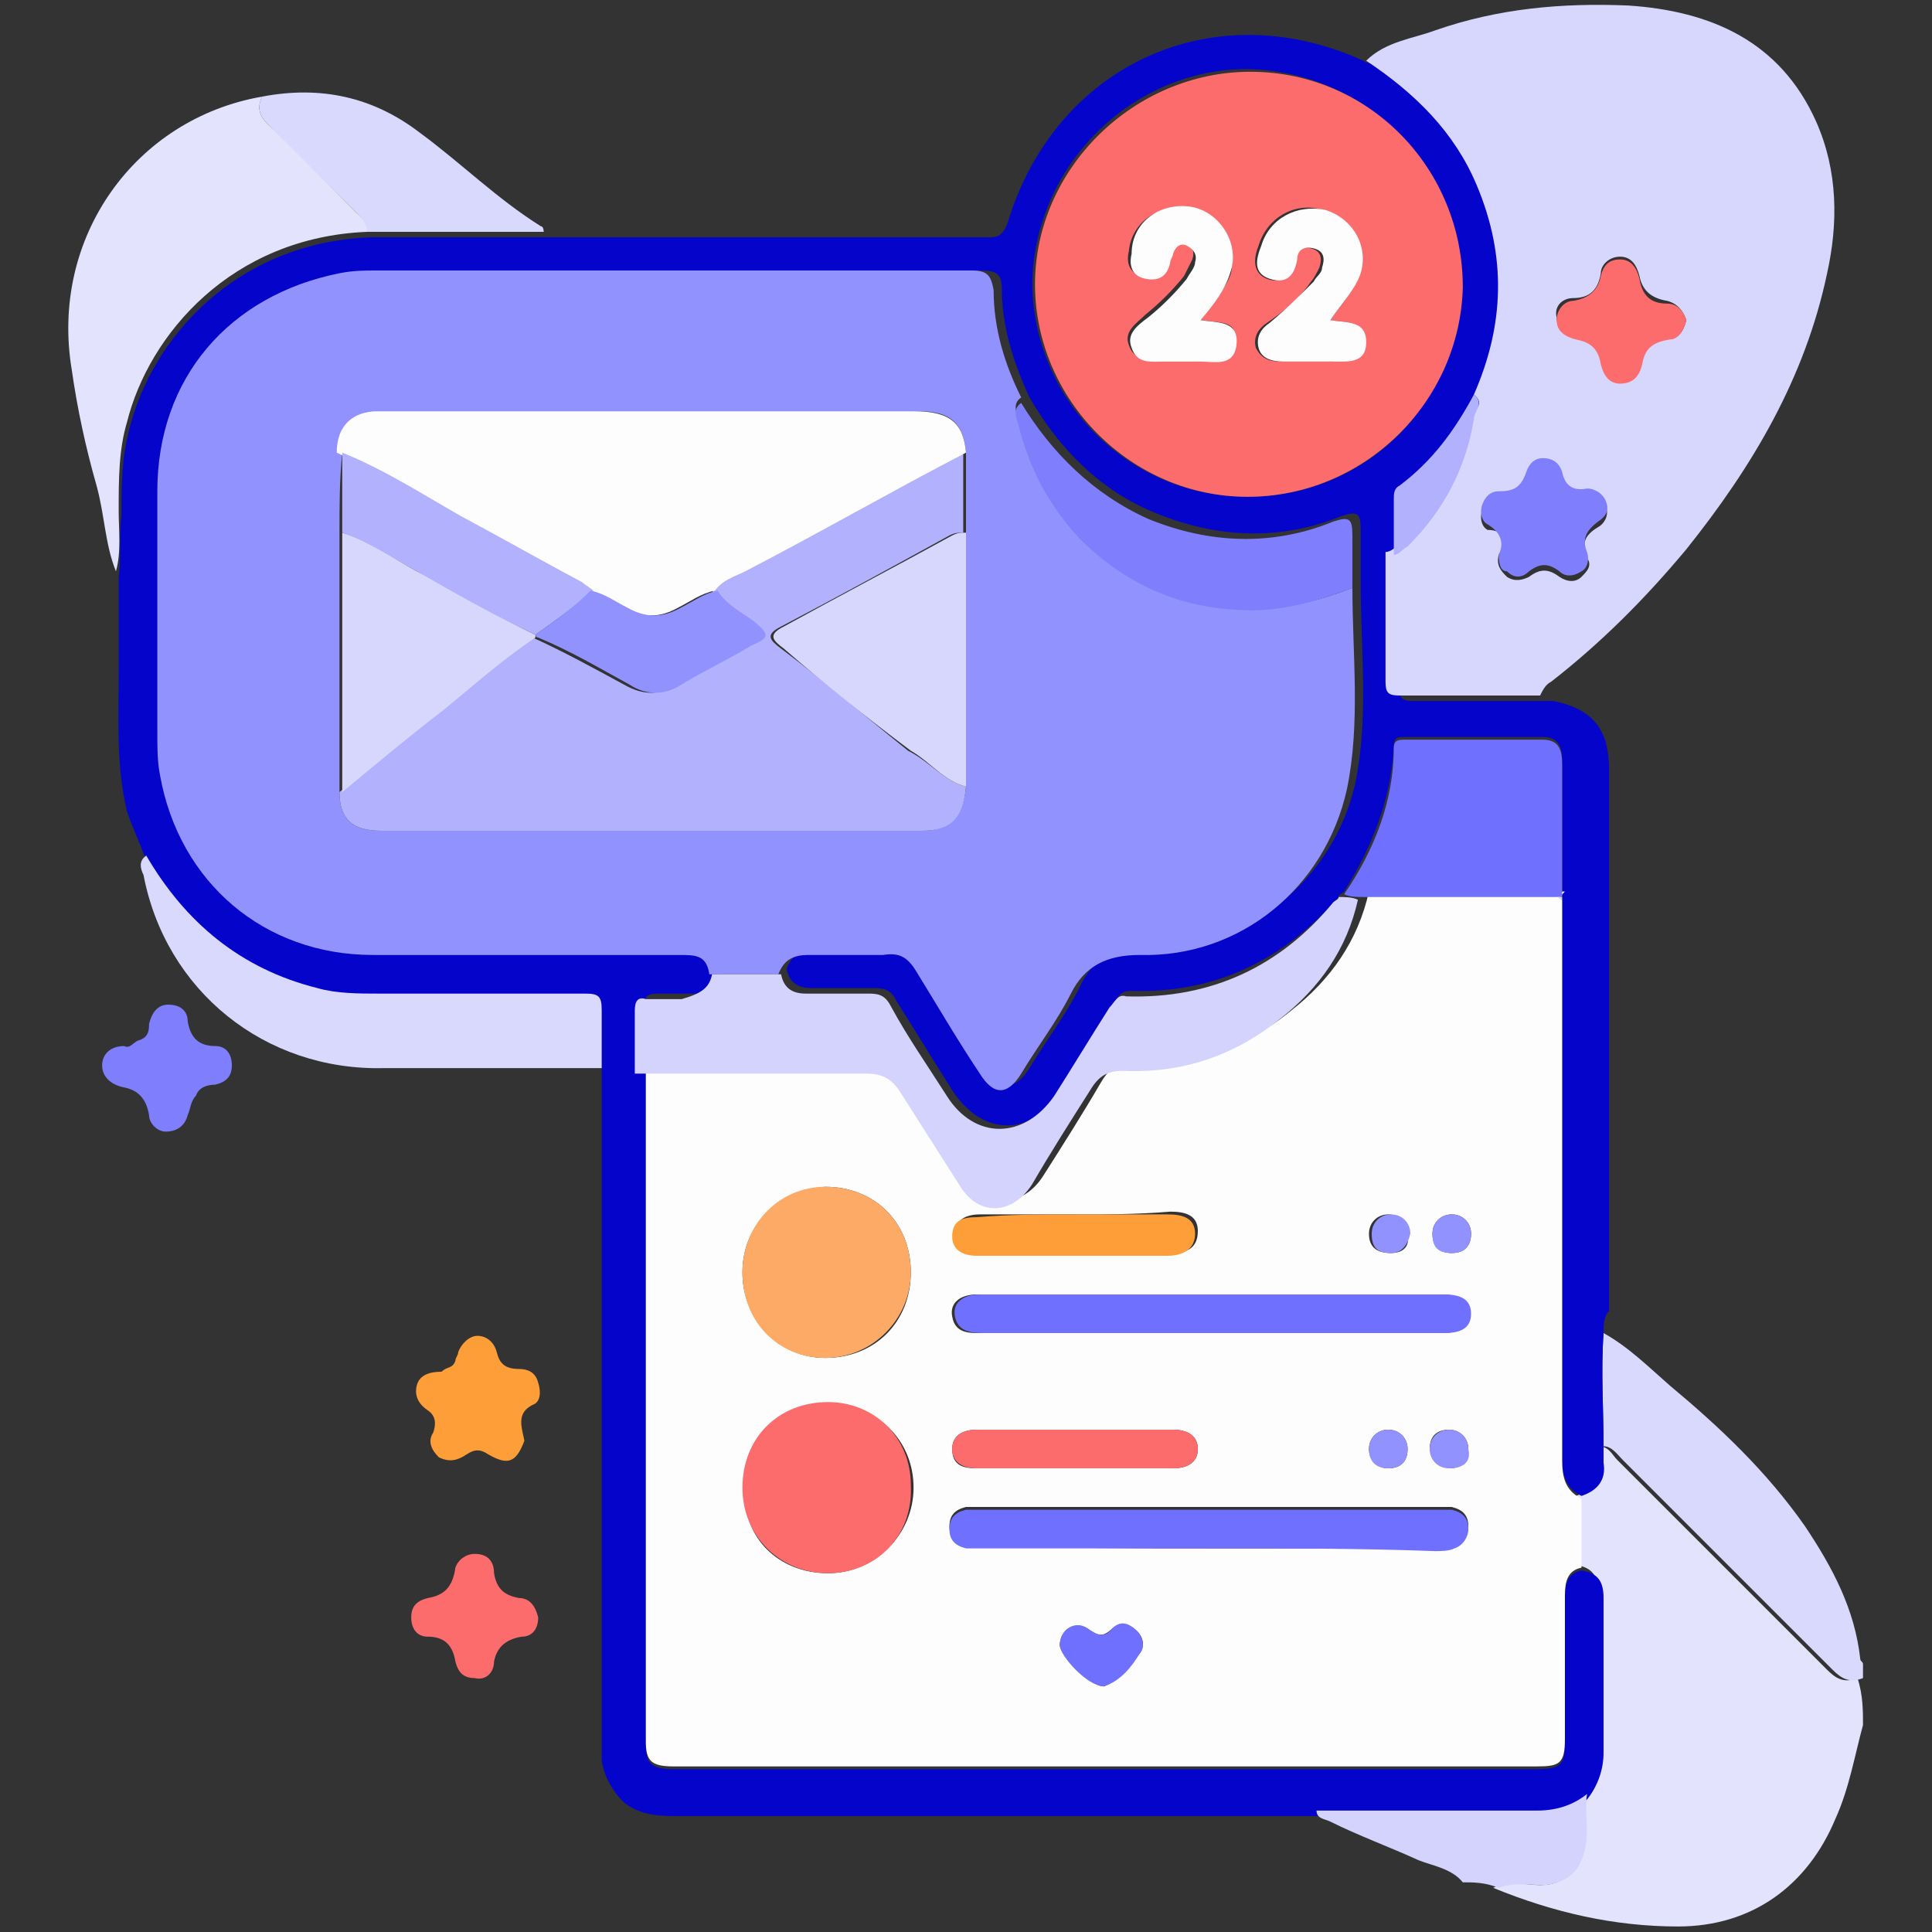
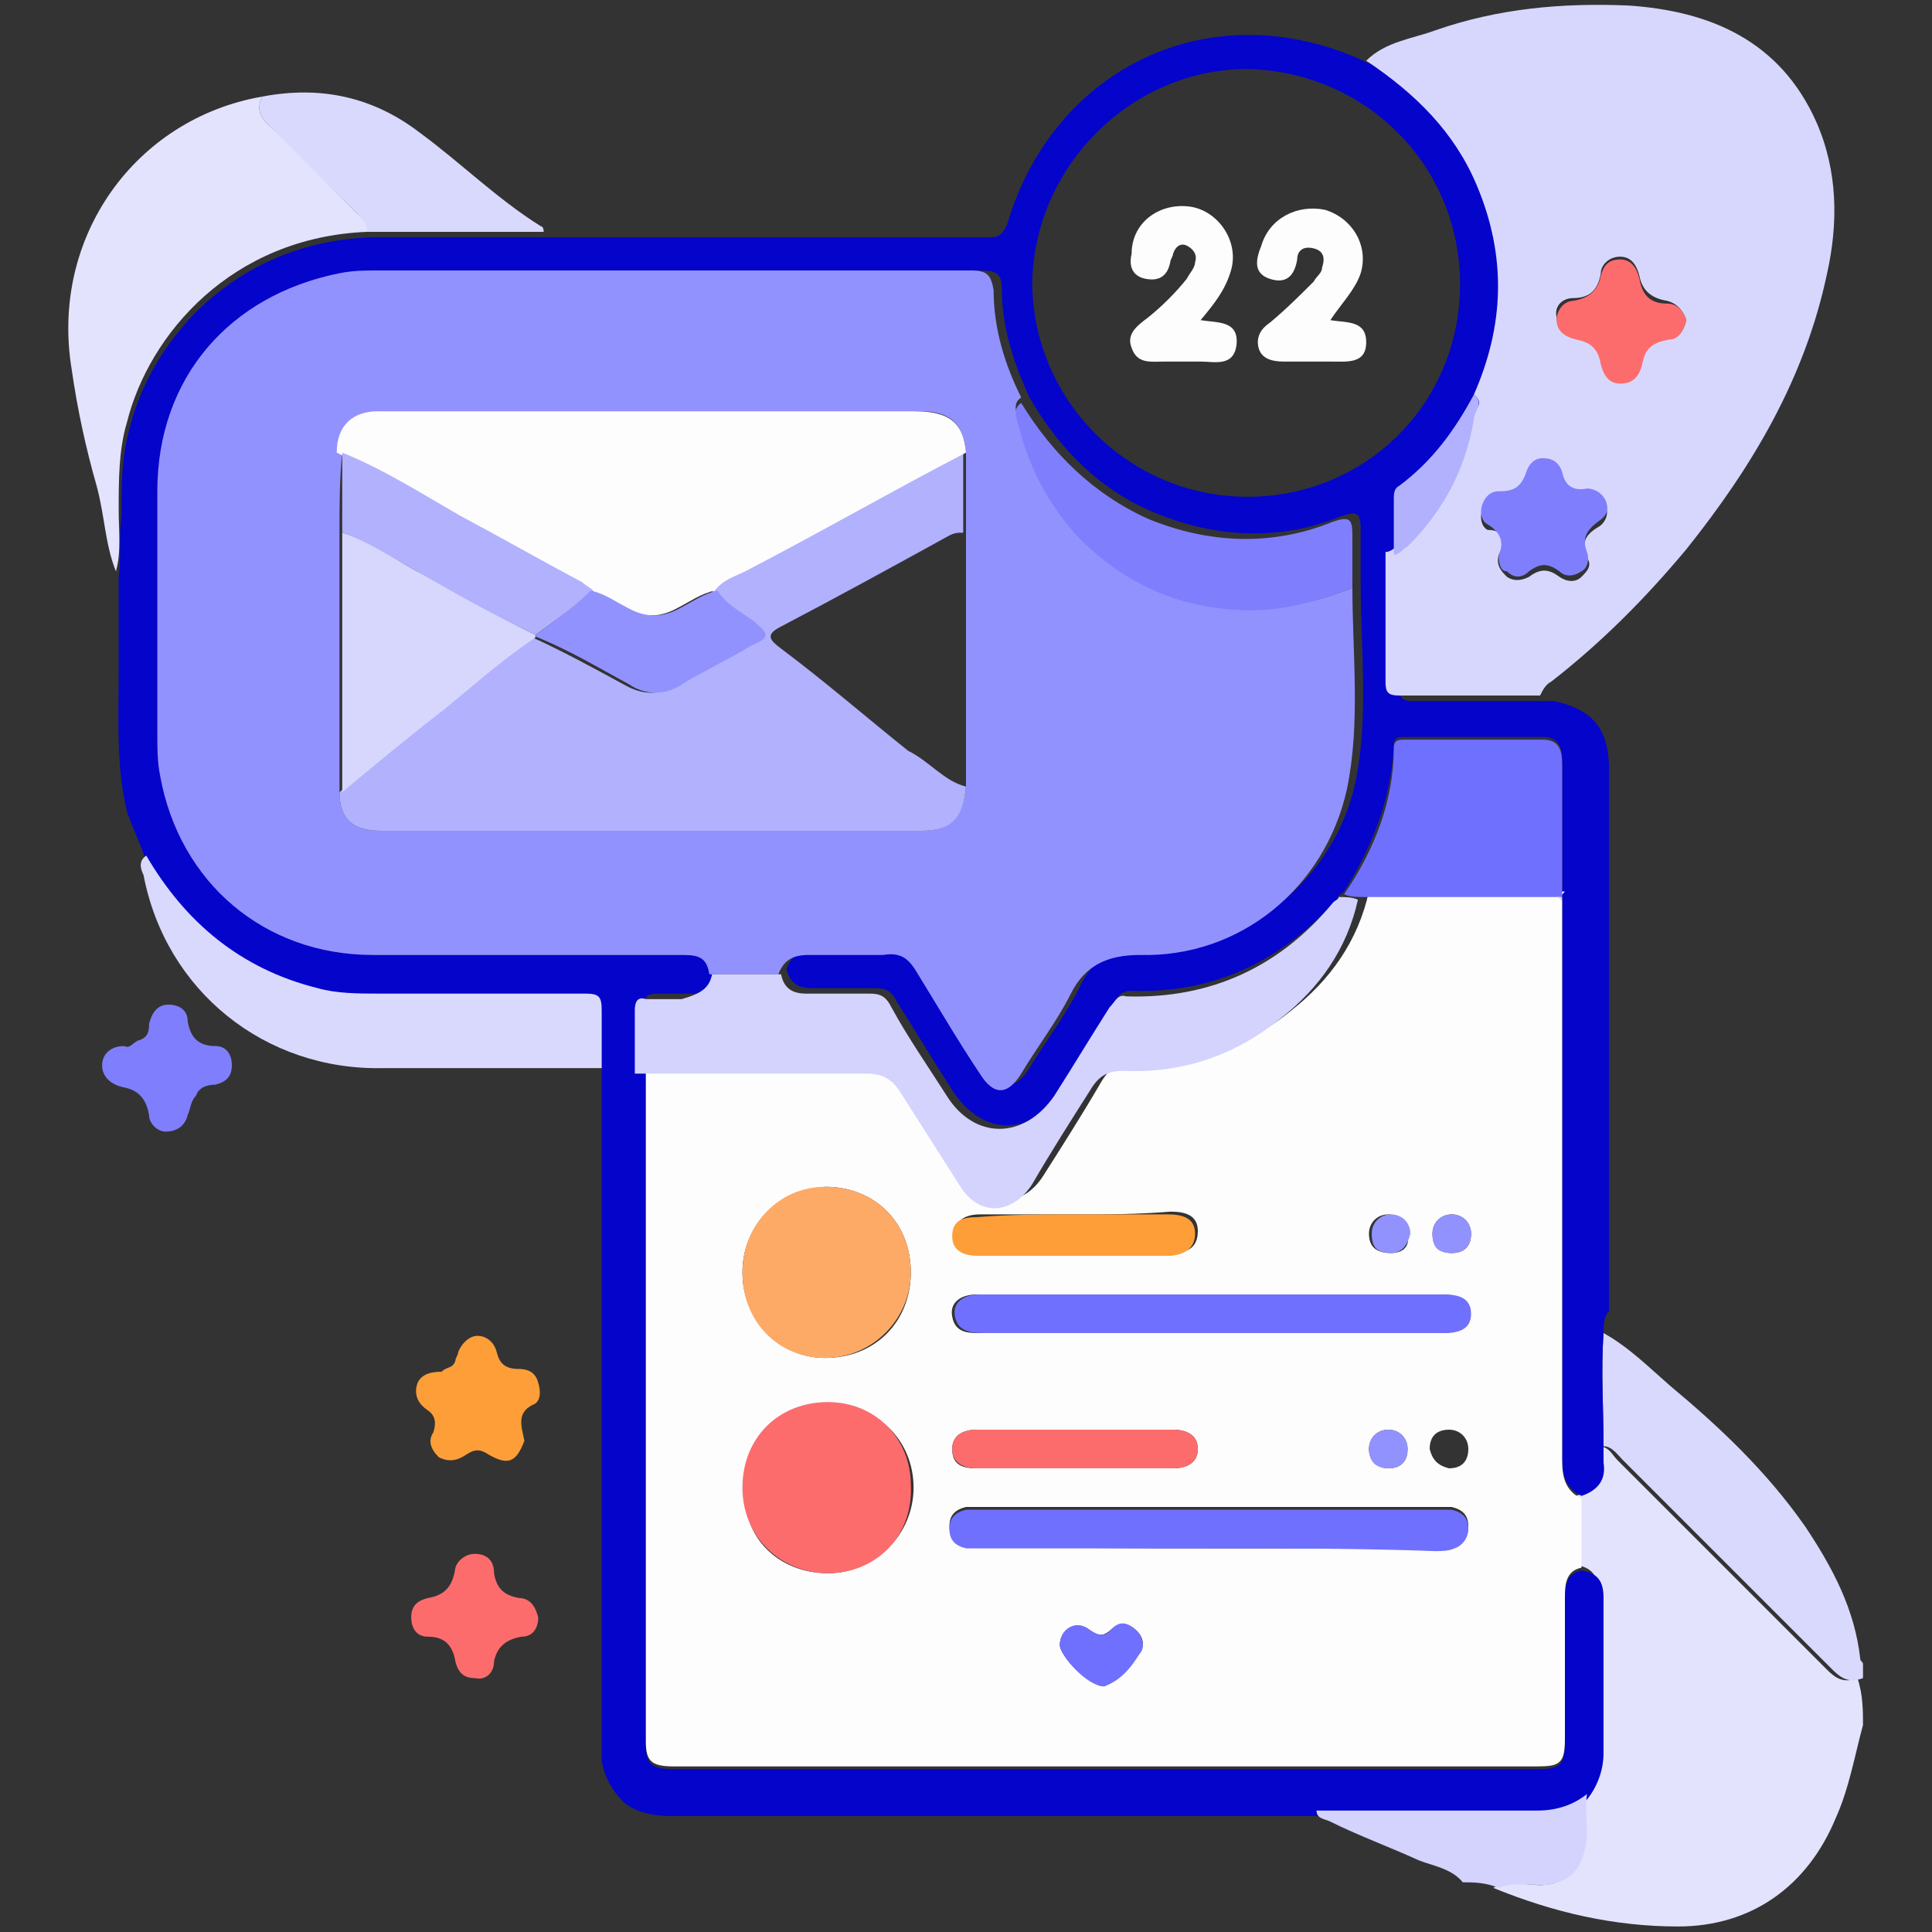
<svg xmlns="http://www.w3.org/2000/svg" version="1.1" id="Layer_1" x="0px" y="0px" viewBox="0 0 70 70" style="enable-background:new 0 0 70 70;" xml:space="preserve">
  <rect x="0" y="0" width="70" height="70" fill="#333333" stroke="none" />
  <style type="text/css">
	.st0{fill:#E3E3FE;}
	.st1{fill:#D9D9FD;}
	.st2{fill:#0404CB;}
	.st3{fill:#D7D7FE;}
	.st4{fill:#D3D3FD;}
	.st5{fill:#FEFDFE;}
	.st6{fill:#9292FE;}
	.st7{fill:#FD6C6D;}
	.st8{fill:#7070FE;}
	.st9{fill:#7F7FFD;}
	.st10{fill:#B1B1FE;}
	.st11{fill:#FE9E38;}
	.st12{fill:#FEAA67;}
</style>
  <g>
    <path class="st0" d="M67.5,62.5c-0.3,1.1-0.5,2.3-1,3.4c-1,2.4-3,3.9-5.7,3.9c-2.3,0-4.5-0.5-6.7-1.4c0.6-0.3,1.1-0.1,1.7-0.1   c0.8,0,1.2-0.4,1.4-1.2c0.2-0.7,0.1-1.4,0.1-2.1c0.4-0.5,0.6-1,0.6-1.7c0-1.9,0-3.7,0-5.6c0-0.6-0.2-0.9-0.8-1c0-0.8,0-1.6,0-2.5   c0.6-0.2,0.9-0.6,0.8-1.2c0-0.2,0-0.4,0-0.6c0.4,0,0.5,0.3,0.7,0.5c2.5,2.5,5.1,5.1,7.6,7.6c0.3,0.3,0.6,0.5,1.1,0.3   C67.5,61.4,67.5,62,67.5,62.5z" />
    <path class="st1" d="M67.5,60.8c-0.5,0.2-0.8,0-1.1-0.3c-2.5-2.5-5.1-5.1-7.6-7.6c-0.2-0.2-0.4-0.5-0.7-0.5c0-1.4-0.1-2.7,0-4.1   c0.9,0.5,1.6,1.2,2.4,1.9c1.8,1.5,3.5,3.1,4.9,5.1c1,1.5,1.8,3,2,4.8c0,0.1,0.1,0.1,0.1,0.2C67.5,60.5,67.5,60.6,67.5,60.8z" />
    <path class="st2" d="M58.1,48.3c-0.1,1.4,0,2.7,0,4.1c0,0.2,0,0.4,0,0.6c0.1,0.6-0.2,1-0.8,1.2c-0.6-0.3-0.7-0.8-0.7-1.4   c0-6.5,0-13,0-19.5c0-0.3,0-0.6,0-0.8c0,0,0-0.1,0-0.1c0-1.6,0-3.2,0-4.8c0-0.5-0.1-0.9-0.7-0.9c-1.7,0-3.4,0-5,0   c-0.2,0-0.4,0-0.4,0.3c-0.1,2-0.8,3.7-1.8,5.3c-0.1,0.1-0.2,0.1-0.2,0.2c-2,2.3-4.5,3.5-7.5,3.4c-0.4,0-0.5,0.2-0.6,0.4   c-0.7,1.1-1.3,2.1-2,3.2c-1,1.7-2.8,1.7-3.9,0c-0.7-1.1-1.3-2.1-2-3.2c-0.2-0.4-0.4-0.5-0.8-0.5c-0.8,0-1.5,0-2.3,0   c-0.5,0-0.8-0.2-0.9-0.7c0.2-0.5,0.5-0.7,1.1-0.7c0.9,0,1.8,0,2.7,0c0.5,0,0.9,0.2,1.2,0.6c0.7,1.2,1.5,2.5,2.3,3.7   c0.5,0.8,1,0.8,1.5,0c0.6-1,1.3-1.9,1.8-2.9c0.5-1.1,1.3-1.5,2.5-1.4c3.6,0,6.7-2.5,7.5-6c0.5-2.4,0.2-4.8,0.2-7.3   c0-0.6,0-1.3,0-1.9c0-0.6-0.1-0.7-0.7-0.5c-2.2,0.9-4.5,0.8-6.7-0.1c-2-0.8-3.5-2.3-4.6-4.2c-0.6-1.3-1-2.6-1-3.9   c0-0.6-0.2-0.7-0.8-0.7c-7.2,0-14.3,0-21.5,0c-0.5,0-0.9,0-1.4,0.1c-4.1,0.7-6.6,3.7-6.6,7.9c0,2.9,0,5.9,0,8.8c0,0.5,0,1,0.1,1.5   c0.7,3.8,3.8,6.4,7.7,6.5c3.7,0,7.4,0,11.1,0c0.5,0,1,0.1,1.1,0.7c-0.1,0.5-0.4,0.7-0.9,0.7c-0.4,0-0.8,0-1.3,0   c-0.3,0-0.5,0.1-0.4,0.4c0,0.8,0,1.5,0,2.3c0,0,0,0.1,0,0.1c0,8.1,0,16.3,0,24.4c0,0.7,0.2,0.9,1,0.9c10.4,0,20.9,0,31.3,0   c0.9,0,1-0.2,1-1c0-1.7,0-3.5,0-5.2c0-0.5,0.1-0.9,0.6-1c0.6,0.1,0.8,0.4,0.8,1c0,1.9,0,3.7,0,5.6c0,0.6-0.2,1.2-0.6,1.7   c-0.5,0.4-1.1,0.6-1.8,0.6c-2.7,0-5.3,0-8,0c-0.4,0-0.8,0-1.1,0c-7.4,0-14.8,0-22.2,0c-0.7,0-1.3-0.1-1.8-0.5   c-0.4-0.4-0.7-0.9-0.8-1.5c0-3.1,0-6.2,0-9.4c0-5.2,0-10.3,0-15.5c0-0.7,0-1.4,0-2.1c0-0.5-0.1-0.6-0.6-0.6c-2.5,0-5,0-7.5,0   c-0.8,0-1.5-0.1-2.2-0.2c-2.8-0.6-4.8-2.3-6.2-4.8c-0.2-0.6-0.5-1.2-0.7-1.8c-0.4-1.7-0.3-3.3-0.3-5c0-1.2,0-2.3,0-3.5   c0.1-0.7,0-1.5,0.1-2.2c0-1.1,0-2.1,0.3-3.2c0.8-3.2,3.8-6.7,8.7-6.9c2.1,0,4.3,0,6.4,0c1.2,0,2.3,0,3.5,0c4.1,0,8.3,0,12.4,0   c0.4,0,0.6,0,0.8-0.5c1.7-5.7,7.4-8.4,12.9-5.9c0.1,0.1,0.3,0.1,0.4,0.1c1.7,1.1,3.1,2.5,4,4.5c1.1,2.6,0.9,5.1-0.1,7.6   c-0.7,1.3-1.6,2.4-2.8,3.3c-0.2,0.1-0.2,0.3-0.2,0.5c0,0.7,0,1.4,0,2c0,1.6,0,3.2,0,4.7c0,0.4,0.1,0.5,0.5,0.5c1.7,0,3.4,0,5.1,0   c1.4,0.3,2,1,2,2.5c0,6.5,0,13,0,19.6C58.1,47.7,58.1,48,58.1,48.3z M45.2,18c4.3,0,7.7-3.4,7.7-7.7c0-4.3-3.4-7.7-7.7-7.8   c-4.2,0-7.7,3.5-7.8,7.7C37.4,14.5,40.9,18,45.2,18z" />
    <path class="st3" d="M53.4,14.3c1.1-2.5,1.2-5,0.1-7.6c-0.8-1.9-2.2-3.3-4-4.5c0.7-0.7,1.7-0.8,2.5-1.1c2.3-0.8,4.6-1,7-0.9   c3,0.2,5.5,1.3,6.8,4.2c0.8,1.8,0.8,3.7,0.4,5.5c-0.8,3.8-2.7,7-5.1,10c-1.5,1.8-3.1,3.4-4.9,4.8c-0.2,0.1-0.3,0.3-0.4,0.5   c-1.7,0-3.4,0-5.1,0c-0.4,0-0.5-0.1-0.5-0.5c0-1.6,0-3.2,0-4.7c0.2,0,0.4-0.2,0.5-0.3c1.3-1.3,2.1-2.8,2.4-4.6   C53.5,14.9,53.8,14.6,53.4,14.3z M54.3,20.1c-0.1,0.4,0.1,0.6,0.3,0.8c0.3,0.2,0.6,0.1,0.8,0c0.4-0.3,0.7-0.3,1.1,0   c0.3,0.2,0.6,0.2,0.8,0c0.2-0.2,0.4-0.4,0.2-0.7c-0.2-0.5-0.1-0.8,0.4-1.1c0.2-0.1,0.4-0.4,0.3-0.7c-0.1-0.3-0.3-0.6-0.7-0.5   c-0.5,0-0.8-0.1-0.9-0.6c-0.1-0.3-0.3-0.5-0.7-0.5c-0.3,0-0.6,0.2-0.6,0.5c-0.1,0.5-0.4,0.7-1,0.7c-0.3,0-0.5,0.2-0.6,0.5   c-0.1,0.3,0,0.6,0.2,0.7C54.5,19.2,54.6,19.6,54.3,20.1z M61.1,11.6c-0.1-0.3-0.3-0.6-0.7-0.7c-0.6-0.1-0.9-0.4-1-0.9   c-0.1-0.4-0.3-0.7-0.7-0.7c-0.4,0-0.7,0.3-0.7,0.6c-0.1,0.6-0.4,0.9-1,0.9c-0.4,0-0.7,0.3-0.6,0.7c0,0.4,0.3,0.6,0.7,0.7   c0.5,0.1,0.8,0.3,0.9,0.9c0.1,0.4,0.2,0.7,0.7,0.7c0.5,0,0.7-0.3,0.8-0.7c0.1-0.6,0.4-0.9,1-0.9C60.8,12.3,61,12,61.1,11.6z" />
    <path class="st0" d="M13.3,8.4c-4.9,0.2-7.9,3.7-8.7,6.9c-0.3,1-0.3,2.1-0.3,3.2c0,0.7,0.1,1.5-0.1,2.2c-0.4-1-0.4-2-0.7-3.1   c-0.4-1.4-0.7-2.8-0.9-4.2C1.8,8.6,4.9,4.3,9.5,3.5c-0.2,0.4-0.1,0.7,0.2,1c1.1,1,2.1,2.1,3.2,3.2C13.1,7.9,13.4,8.1,13.3,8.4z" />
    <path class="st1" d="M13.3,8.4c0-0.3-0.2-0.5-0.4-0.7c-1.1-1.1-2.1-2.1-3.2-3.2c-0.3-0.3-0.4-0.6-0.2-1c2.1-0.4,4,0,5.7,1.3   c1.5,1.1,2.8,2.4,4.4,3.4c0.1,0,0.1,0.2,0.1,0.2C17.6,8.4,15.4,8.4,13.3,8.4z" />
    <path class="st4" d="M53,68.2c-0.4-0.5-1.1-0.6-1.6-0.8c-1.1-0.5-2.2-0.9-3.2-1.4c-0.2-0.1-0.5-0.1-0.5-0.4c2.7,0,5.3,0,8,0   c0.7,0,1.3-0.2,1.8-0.6c-0.1,0.7,0.1,1.4-0.1,2.1c-0.2,0.8-0.7,1.1-1.4,1.2c-0.6,0-1.2-0.1-1.7,0.1C53.8,68.2,53.4,68.2,53,68.2z" />
    <path class="st5" d="M56.6,32.6c0,0.3,0,0.6,0,0.8c0,6.5,0,13,0,19.5c0,0.6,0.1,1.1,0.7,1.4c0,0.8,0,1.6,0,2.5   c-0.5,0.1-0.6,0.5-0.6,1c0,1.7,0,3.5,0,5.2c0,0.9-0.2,1-1,1c-10.4,0-20.9,0-31.3,0c-0.8,0-1-0.2-1-0.9c0-8.1,0-16.3,0-24.4   c0,0,0-0.1,0-0.1c2.8,0,5.6,0,8.4,0c0.7,0,1,0.3,1.3,0.8c0.7,1.1,1.4,2.3,2.1,3.3c0.7,1.1,1.9,1,2.6-0.1c0.7-1.1,1.4-2.2,2.1-3.4   c0.3-0.5,0.6-0.7,1.2-0.7c2.1,0.1,4-0.5,5.7-1.9c1.4-1.1,2.4-2.5,2.8-4.3c2.4,0,4.7,0,7.1,0C56.5,32.5,56.5,32.6,56.6,32.6z M30,57   c1.7,0,3.1-1.4,3.1-3.1c0-1.7-1.3-3-3-3c-1.8,0-3.1,1.3-3.1,3.1C26.9,55.7,28.2,57,30,57z M26.9,46.1c0,1.7,1.3,3.1,3,3.1   c1.8,0,3.1-1.3,3.1-3.1c0-1.8-1.3-3.1-3.1-3.1C28.2,43.1,26.9,44.4,26.9,46.1z M43.8,56.1c2.7,0,5.5,0,8.2,0c0.2,0,0.5,0,0.7-0.1   c0.3-0.1,0.5-0.3,0.5-0.7c0-0.4-0.2-0.6-0.6-0.7c-0.2,0-0.4,0-0.6,0c-5.5,0-10.9,0-16.4,0c-0.2,0-0.4,0-0.6,0   c-0.4,0.1-0.6,0.3-0.6,0.7c0,0.4,0.2,0.6,0.6,0.7c0.2,0,0.5,0,0.7,0C38.5,56.1,41.2,56.1,43.8,56.1z M43.9,46.9c-0.2,0-0.4,0-0.6,0   c-2.6,0-5.2,0-7.9,0c-0.6,0-1,0.3-0.9,0.8c0.1,0.6,0.6,0.6,1,0.6c5.6,0,11.2,0,16.7,0c0.5,0,1-0.1,1-0.7c0-0.6-0.5-0.7-1-0.7   C49.5,46.9,46.7,46.9,43.9,46.9z M39,44c-1.2,0-2.4,0-3.5,0c-0.5,0-0.9,0.2-0.9,0.7c0,0.6,0.4,0.7,0.9,0.7c2.3,0,4.6,0,6.9,0   c0.5,0,1-0.1,1-0.8c0-0.6-0.5-0.7-1-0.7C41.2,44,40.1,44,39,44z M38.9,53.2c1.2,0,2.4,0,3.6,0c0.5,0,0.9-0.2,0.9-0.7   c0-0.5-0.4-0.7-0.9-0.7c-2.4,0-4.7,0-7.1,0c-0.5,0-0.9,0.2-0.9,0.7c0,0.6,0.4,0.7,0.9,0.7C36.6,53.2,37.7,53.2,38.9,53.2z M40,61.1   c0.5-0.2,0.9-0.7,1.3-1.2c0.2-0.3,0.1-0.6-0.1-0.8c-0.3-0.3-0.6-0.3-0.9-0.1c-0.4,0.4-0.6,0.2-0.9,0c-0.5-0.3-1,0.1-1,0.6   C38.4,60,39.5,61.1,40,61.1z M50.4,45.4c0.4,0,0.7-0.2,0.6-0.7c0-0.4-0.3-0.7-0.7-0.7c-0.4,0-0.7,0.3-0.7,0.7   C49.6,45.2,49.9,45.4,50.4,45.4z M52.5,53.2c0.5,0,0.7-0.3,0.7-0.7c0-0.4-0.3-0.7-0.7-0.7c-0.4,0-0.7,0.2-0.7,0.7   C51.9,52.9,52.1,53.1,52.5,53.2z M50.3,53.2c0.4,0,0.7-0.2,0.7-0.7c0-0.4-0.3-0.7-0.7-0.7c-0.4,0-0.7,0.3-0.7,0.7   C49.6,52.9,49.9,53.2,50.3,53.2z M52.6,45.4c0.5,0,0.7-0.3,0.7-0.7c0-0.4-0.3-0.7-0.7-0.7c-0.4,0-0.7,0.3-0.7,0.7   C51.9,45.2,52.2,45.4,52.6,45.4z" />
    <path class="st6" d="M49,21.3c0,2.4,0.3,4.9-0.2,7.3c-0.8,3.6-3.9,6.1-7.5,6c-1.2,0-2,0.4-2.5,1.4c-0.5,1-1.2,1.9-1.8,2.9   c-0.5,0.8-1,0.8-1.5,0c-0.8-1.2-1.5-2.4-2.3-3.7c-0.3-0.5-0.6-0.7-1.2-0.6c-0.9,0-1.8,0-2.7,0c-0.6,0-0.9,0.2-1.1,0.7   c-0.8,0-1.7,0-2.5,0c-0.1-0.7-0.5-0.7-1.1-0.7c-3.7,0-7.4,0-11.1,0c-3.9,0-7-2.6-7.7-6.5c-0.1-0.5-0.1-1-0.1-1.5c0-2.9,0-5.9,0-8.8   c0-4.1,2.6-7.1,6.6-7.9c0.5-0.1,0.9-0.1,1.4-0.1c7.2,0,14.3,0,21.5,0c0.6,0,0.7,0.2,0.8,0.7c0,1.4,0.4,2.7,1,3.9   c-0.3,0.2-0.2,0.5-0.1,0.8c0.4,1.5,1,2.9,2.2,4.1c1.6,1.7,3.5,2.5,5.8,2.6C46.3,22.2,47.7,21.8,49,21.3z M12.3,19.3   c0,3.1,0,6.2,0,9.4c0,1,0.5,1.4,1.5,1.4c6.5,0,13.1,0,19.6,0c1,0,1.5-0.5,1.6-1.6c0-3.1,0-6.1,0-9.2c0-1,0-1.9,0-2.9   c-0.1-1.1-0.6-1.5-1.7-1.5c-4.4,0-8.8,0-13.2,0c-2.1,0-4.1,0-6.2,0c-1,0-1.5,0.6-1.5,1.5C12.3,17.4,12.3,18.3,12.3,19.3z" />
-     <path class="st7" d="M45.2,18c-4.2,0-7.7-3.5-7.7-7.7c0-4.2,3.6-7.7,7.8-7.7c4.3,0,7.7,3.5,7.7,7.8C52.9,14.6,49.4,18,45.2,18z    M48.2,11.6c0.4-0.6,0.9-1.1,1-1.7c0.2-1-0.4-2.1-1.3-2.3c-1-0.3-2,0.3-2.3,1.3c-0.2,0.5-0.2,1,0.3,1.2c0.5,0.2,0.9-0.1,1-0.7   c0-0.3,0.3-0.5,0.6-0.4c0.4,0.1,0.4,0.4,0.3,0.7c-0.1,0.2-0.2,0.4-0.3,0.5c-0.4,0.6-1,1.1-1.6,1.5c-0.3,0.2-0.5,0.5-0.4,0.9   c0.2,0.4,0.5,0.5,0.9,0.5c0.6,0,1.1,0,1.7,0c0.6,0,1.2,0.1,1.3-0.7C49.5,11.6,48.8,11.7,48.2,11.6z M43.5,11.6   c0.4-0.6,0.9-1.1,1.1-1.7c0.2-1-0.4-2.1-1.4-2.3C42.1,7.3,41,8,40.9,9.1c-0.1,0.4,0,0.8,0.5,0.9c0.5,0.1,0.8-0.1,0.9-0.6   c0-0.1,0.1-0.2,0.1-0.3c0.1-0.2,0.3-0.3,0.5-0.3c0.3,0.1,0.4,0.3,0.3,0.6c-0.1,0.2-0.2,0.4-0.3,0.6c-0.4,0.5-0.9,1-1.4,1.4   c-0.3,0.3-0.8,0.6-0.6,1.1c0.2,0.6,0.7,0.5,1.2,0.5c0.4,0,0.9,0,1.3,0c0.5,0,1.3,0.2,1.3-0.6C44.9,11.6,44.2,11.7,43.5,11.6z" />
    <path class="st4" d="M25.8,35.3c0.8,0,1.7,0,2.5,0c0.1,0.5,0.4,0.7,0.9,0.7c0.8,0,1.5,0,2.3,0c0.4,0,0.6,0.1,0.8,0.5   c0.6,1.1,1.3,2.1,2,3.2c1,1.6,2.8,1.6,3.9,0c0.7-1.1,1.3-2.1,2-3.2c0.2-0.2,0.3-0.5,0.6-0.4c3.1,0.1,5.6-1.1,7.5-3.4   c0.1-0.1,0.2-0.1,0.2-0.2c0.2,0,0.5,0,0.7,0.1c-0.4,1.8-1.4,3.2-2.8,4.3c-1.6,1.3-3.5,2-5.7,1.9c-0.6,0-0.9,0.2-1.2,0.7   c-0.7,1.1-1.4,2.2-2.1,3.4c-0.7,1.1-1.9,1.2-2.6,0.1c-0.7-1.1-1.4-2.2-2.1-3.3c-0.3-0.5-0.6-0.8-1.3-0.8c-2.8,0-5.6,0-8.4,0   c0-0.8,0-1.5,0-2.3c0-0.3,0.1-0.5,0.4-0.4c0.4,0,0.8,0,1.3,0C25.4,36,25.7,35.8,25.8,35.3z" />
    <path class="st1" d="M21.8,38.7c-2.6,0-5.3,0-7.9,0c-4.3,0.1-7.9-2.8-8.7-7C5.1,31.5,5,31.2,5.3,31c1.4,2.4,3.4,4.1,6.2,4.8   C12.2,36,13,36,13.7,36c2.5,0,5,0,7.5,0c0.5,0,0.6,0.1,0.6,0.6C21.8,37.3,21.8,38,21.8,38.7z" />
    <path class="st8" d="M49.4,32.5c-0.2,0-0.5,0-0.7-0.1c1.1-1.6,1.8-3.4,1.8-5.3c0-0.3,0.2-0.3,0.4-0.3c1.7,0,3.4,0,5,0   c0.6,0,0.7,0.4,0.7,0.9c0,1.6,0,3.2,0,4.8c-0.1,0-0.1,0-0.2,0C54.1,32.5,51.7,32.5,49.4,32.5z" />
    <path class="st9" d="M49,21.3c-1.3,0.5-2.7,0.9-4.1,0.8c-2.3-0.1-4.2-1-5.8-2.6c-1.1-1.2-1.8-2.5-2.2-4.1c-0.1-0.3-0.2-0.6,0.1-0.8   c1.1,1.8,2.6,3.3,4.6,4.2c2.2,0.9,4.5,1,6.7,0.1c0.6-0.2,0.7-0.1,0.7,0.5C49,20,49,20.6,49,21.3z" />
    <path class="st10" d="M53.4,14.3c0.4,0.3,0,0.6,0,0.9c-0.3,1.8-1.1,3.3-2.4,4.6c-0.2,0.1-0.3,0.3-0.5,0.3c0-0.7,0-1.4,0-2   c0-0.2,0-0.4,0.2-0.5C51.9,16.7,52.7,15.6,53.4,14.3z" />
    <path class="st4" d="M56.4,32.5c0.1,0,0.1,0,0.2,0c0,0,0,0.1,0,0.1C56.5,32.6,56.5,32.5,56.4,32.5z" />
    <path class="st9" d="M54.3,20.1c0.2-0.4,0.1-0.8-0.4-1.1c-0.2-0.1-0.3-0.4-0.2-0.7c0.1-0.3,0.3-0.5,0.6-0.5c0.5,0,0.8-0.1,1-0.7   c0.1-0.3,0.3-0.5,0.6-0.5c0.4,0,0.6,0.2,0.7,0.5c0.1,0.5,0.4,0.7,0.9,0.6c0.3,0,0.6,0.2,0.7,0.5c0.1,0.3,0,0.5-0.3,0.7   c-0.4,0.3-0.6,0.6-0.4,1.1c0.1,0.3,0,0.6-0.2,0.7c-0.3,0.2-0.6,0.2-0.8,0c-0.4-0.3-0.7-0.3-1.1,0c-0.2,0.2-0.5,0.3-0.8,0   C54.4,20.7,54.3,20.5,54.3,20.1z" />
    <path class="st7" d="M61.1,11.6c-0.1,0.4-0.3,0.7-0.6,0.7c-0.6,0.1-0.9,0.3-1,0.9c-0.1,0.4-0.3,0.7-0.8,0.7c-0.4,0-0.6-0.3-0.7-0.7   c-0.1-0.6-0.4-0.8-0.9-0.9c-0.4-0.1-0.7-0.3-0.7-0.7c0-0.4,0.3-0.7,0.6-0.7c0.6-0.1,0.9-0.4,1-0.9c0.1-0.4,0.3-0.6,0.7-0.6   c0.4,0,0.6,0.3,0.7,0.7c0.1,0.6,0.4,0.9,1,0.9C60.8,11,61,11.3,61.1,11.6z" />
    <path class="st11" d="M16.5,49.3c0-0.1,0.1-0.2,0.1-0.3c0.1-0.3,0.4-0.6,0.7-0.6c0.3,0,0.6,0.2,0.7,0.6c0.1,0.4,0.3,0.6,0.8,0.6   c0.3,0,0.6,0.1,0.7,0.5c0.1,0.3,0.1,0.7-0.2,0.8c-0.6,0.3-0.4,0.8-0.3,1.3c-0.3,0.8-0.6,0.9-1.3,0.5c-0.3-0.2-0.5-0.2-0.8,0   c-0.3,0.2-0.6,0.3-1,0.1c-0.3-0.3-0.4-0.6-0.2-0.9c0.1-0.3,0.1-0.6-0.2-0.8c-0.3-0.2-0.5-0.5-0.4-0.9c0.1-0.4,0.5-0.5,0.9-0.5   C16.2,49.5,16.4,49.6,16.5,49.3z" />
    <path class="st9" d="M5,37.7c0.4-0.1,0.4-0.4,0.4-0.6c0.1-0.4,0.3-0.7,0.7-0.7c0.4,0,0.7,0.2,0.7,0.6c0.1,0.6,0.4,0.9,1,0.9   c0.4,0,0.6,0.3,0.6,0.7c0,0.4-0.2,0.6-0.6,0.7c-0.3,0-0.6,0.1-0.7,0.4c-0.2,0.2-0.2,0.5-0.3,0.7c-0.1,0.4-0.4,0.6-0.8,0.6   c-0.3,0-0.6-0.3-0.6-0.6c-0.1-0.6-0.4-0.9-0.9-1c-0.5-0.1-0.8-0.4-0.8-0.8c0-0.4,0.3-0.7,0.8-0.7C4.7,38,4.8,37.8,5,37.7z" />
    <path class="st7" d="M17.2,56.3c0.5,0,0.7,0.3,0.7,0.7c0.1,0.6,0.4,0.8,0.9,0.9c0.4,0,0.6,0.3,0.7,0.7c0,0.4-0.2,0.7-0.6,0.7   c-0.6,0.1-0.9,0.4-1,0.9c0,0.4-0.3,0.7-0.7,0.6c-0.4,0-0.6-0.2-0.7-0.6c-0.1-0.6-0.4-0.9-1-0.9c-0.4,0-0.6-0.3-0.6-0.7   c0-0.4,0.2-0.6,0.6-0.7c0.6-0.1,0.9-0.4,1-1.1C16.6,56.5,16.9,56.3,17.2,56.3z" />
    <path class="st7" d="M30,57c-1.7,0-3.1-1.3-3.1-3.1c0-1.8,1.3-3.1,3.1-3.1c1.7,0,3,1.3,3,3C33.1,55.7,31.7,57,30,57z" />
    <path class="st12" d="M26.9,46.1c0-1.7,1.3-3.1,3-3.1c1.8,0,3.1,1.3,3.1,3.1c0,1.7-1.4,3.1-3.1,3.1C28.2,49.2,26.9,47.9,26.9,46.1z   " />
    <path class="st8" d="M43.8,56.1c-2.7,0-5.4,0-8.1,0c-0.2,0-0.5,0-0.7,0c-0.4-0.1-0.6-0.3-0.6-0.7c0-0.4,0.2-0.6,0.6-0.7   c0.2,0,0.4,0,0.6,0c5.5,0,10.9,0,16.4,0c0.2,0,0.4,0,0.6,0c0.4,0.1,0.6,0.3,0.6,0.7c0,0.3-0.2,0.6-0.5,0.7   c-0.2,0.1-0.5,0.1-0.7,0.1C49.3,56.1,46.6,56.1,43.8,56.1z" />
    <path class="st8" d="M43.9,46.9c2.8,0,5.6,0,8.4,0c0.5,0,1,0.1,1,0.7c0,0.6-0.5,0.7-1,0.7c-5.6,0-11.2,0-16.7,0   c-0.5,0-0.9-0.1-1-0.6c-0.1-0.5,0.3-0.8,0.9-0.8c2.6,0,5.2,0,7.9,0C43.5,46.9,43.7,46.9,43.9,46.9z" />
    <path class="st11" d="M39,44c1.1,0,2.2,0,3.3,0c0.5,0,1,0.1,1,0.7c0,0.6-0.5,0.8-1,0.8c-2.3,0-4.6,0-6.9,0c-0.5,0-0.9-0.2-0.9-0.7   c0-0.6,0.4-0.7,0.9-0.7C36.6,44,37.8,44,39,44z" />
    <path class="st7" d="M38.9,53.2c-1.2,0-2.3,0-3.5,0c-0.5,0-0.9-0.2-0.9-0.7c0-0.5,0.4-0.7,0.9-0.7c2.4,0,4.7,0,7.1,0   c0.5,0,0.9,0.2,0.9,0.7c0,0.5-0.4,0.7-0.9,0.7C41.3,53.2,40.1,53.2,38.9,53.2z" />
    <path class="st8" d="M40,61.1c-0.6,0-1.6-1.1-1.6-1.5c0-0.6,0.6-0.9,1-0.6c0.3,0.2,0.6,0.4,0.9,0c0.3-0.3,0.6-0.2,0.9,0.1   c0.2,0.2,0.3,0.6,0.1,0.8C41,60.4,40.6,60.9,40,61.1z" />
    <path class="st6" d="M50.4,45.4c-0.5,0-0.7-0.2-0.7-0.7c0-0.4,0.3-0.7,0.7-0.7c0.4,0,0.7,0.3,0.7,0.7C51,45.1,50.8,45.4,50.4,45.4z   " />
-     <path class="st6" d="M52.5,53.2c-0.4,0-0.7-0.3-0.7-0.7c0-0.4,0.3-0.7,0.7-0.7c0.4,0,0.7,0.3,0.7,0.7   C53.3,52.9,53.1,53.2,52.5,53.2z" />
    <path class="st6" d="M50.3,53.2c-0.5,0-0.7-0.3-0.7-0.7c0-0.4,0.3-0.7,0.7-0.7c0.4,0,0.7,0.3,0.7,0.7C51,52.9,50.8,53.2,50.3,53.2z   " />
    <path class="st6" d="M52.6,45.4c-0.5,0-0.7-0.2-0.7-0.7c0-0.4,0.3-0.7,0.7-0.7c0.4,0,0.7,0.3,0.7,0.7   C53.3,45.1,53.1,45.4,52.6,45.4z" />
    <path class="st10" d="M35,28.5c-0.1,1.1-0.5,1.6-1.6,1.6c-6.5,0-13.1,0-19.6,0c-1,0-1.5-0.4-1.5-1.4c1.2-1,2.5-2,3.7-3   c1.1-0.8,2.1-1.8,3.3-2.6c1.1,0.5,2.2,1.1,3.3,1.7c0.7,0.4,1.3,0.4,1.9,0c0.8-0.5,1.7-0.9,2.5-1.4c0.7-0.4,0.7-0.4,0.1-0.9   c-0.5-0.4-1-0.6-1.3-1.1c0.3-0.3,0.7-0.5,1.1-0.7c2.7-1.4,5.3-2.9,8-4.3c0,1,0,1.9,0,2.9c-0.2,0-0.3,0-0.5,0.1   c-2,1.1-4,2.2-6.1,3.3c-0.6,0.3-0.4,0.5,0,0.8c1.6,1.2,3.1,2.5,4.6,3.7C33.7,27.6,34.2,28.3,35,28.5z" />
    <path class="st5" d="M35,16.4c-2.7,1.4-5.3,2.9-8,4.3c-0.4,0.2-0.8,0.3-1.1,0.7c-0.5,0.1-0.9,0.4-1.3,0.6c-0.7,0.4-1.3,0.4-2,0   c-0.4-0.2-0.8-0.5-1.3-0.6c-0.1-0.1-0.3-0.2-0.4-0.3c-1.5-0.8-2.9-1.6-4.4-2.4c-1.4-0.7-2.8-1.6-4.3-2.3c0-1,0.6-1.5,1.5-1.5   c2.1,0,4.1,0,6.2,0c4.4,0,8.8,0,13.2,0C34.4,14.9,34.9,15.3,35,16.4z" />
-     <path class="st3" d="M35,28.5c-0.8-0.2-1.3-0.9-2-1.3c-1.6-1.2-3.1-2.4-4.6-3.7c-0.4-0.3-0.6-0.5,0-0.8c2-1.1,4.1-2.2,6.1-3.3   c0.2-0.1,0.3-0.1,0.5-0.1C35,22.3,35,25.4,35,28.5z" />
    <path class="st3" d="M19.4,23.1c-1.2,0.8-2.2,1.7-3.3,2.6c-1.3,1-2.5,2-3.7,3c0-3.1,0-6.2,0-9.4c1,0.3,1.8,0.9,2.7,1.4   c1.5,0.7,2.8,1.6,4.3,2.3C19.4,23,19.4,23.1,19.4,23.1z" />
    <path class="st10" d="M19.4,23c-1.5-0.7-2.9-1.5-4.3-2.3c-0.9-0.5-1.8-1.1-2.7-1.4c0-1,0-1.9,0-2.9c1.5,0.6,2.9,1.5,4.3,2.3   c1.5,0.8,2.9,1.6,4.4,2.4c0.1,0.1,0.3,0.2,0.4,0.3C20.8,22,20.1,22.5,19.4,23z" />
    <path class="st5" d="M48.2,11.6c0.6,0.1,1.3,0,1.3,0.8c0,0.8-0.7,0.7-1.3,0.7c-0.6,0-1.1,0-1.7,0c-0.4,0-0.8-0.1-0.9-0.5   c-0.1-0.4,0.1-0.7,0.4-0.9c0.6-0.5,1.1-1,1.6-1.5c0.1-0.2,0.3-0.3,0.3-0.5c0.1-0.3,0.1-0.6-0.3-0.7C47.2,8.9,47,9.1,47,9.4   c-0.1,0.6-0.4,0.9-1,0.7c-0.6-0.2-0.5-0.7-0.3-1.2c0.3-1,1.3-1.5,2.3-1.3c1,0.3,1.6,1.3,1.3,2.3C49.1,10.5,48.6,11,48.2,11.6z" />
    <path class="st5" d="M43.5,11.6c0.6,0.1,1.4,0,1.3,0.9c-0.1,0.8-0.8,0.6-1.3,0.6c-0.4,0-0.9,0-1.3,0c-0.5,0-1,0.1-1.2-0.5   c-0.2-0.5,0.2-0.8,0.6-1.1c0.5-0.4,1-0.9,1.4-1.4c0.1-0.2,0.3-0.4,0.3-0.6c0.1-0.3-0.1-0.5-0.3-0.6c-0.2-0.1-0.4,0-0.5,0.3   c0,0.1-0.1,0.2-0.1,0.3c-0.1,0.5-0.4,0.7-0.9,0.6c-0.5-0.1-0.6-0.5-0.5-0.9C41,8,42.1,7.3,43.2,7.5c1,0.2,1.7,1.3,1.4,2.3   C44.4,10.5,44,11,43.5,11.6z" />
    <path class="st6" d="M19.4,23c0.7-0.5,1.4-1,2-1.6c0.5,0.1,0.9,0.4,1.3,0.6c0.7,0.4,1.3,0.4,2,0c0.4-0.2,0.8-0.5,1.3-0.6   c0.3,0.5,0.9,0.8,1.3,1.1c0.6,0.5,0.6,0.6-0.1,0.9c-0.8,0.5-1.7,0.9-2.5,1.4c-0.6,0.4-1.3,0.4-1.9,0c-1.1-0.6-2.1-1.2-3.3-1.7   C19.4,23.1,19.4,23,19.4,23z" />
  </g>
</svg>